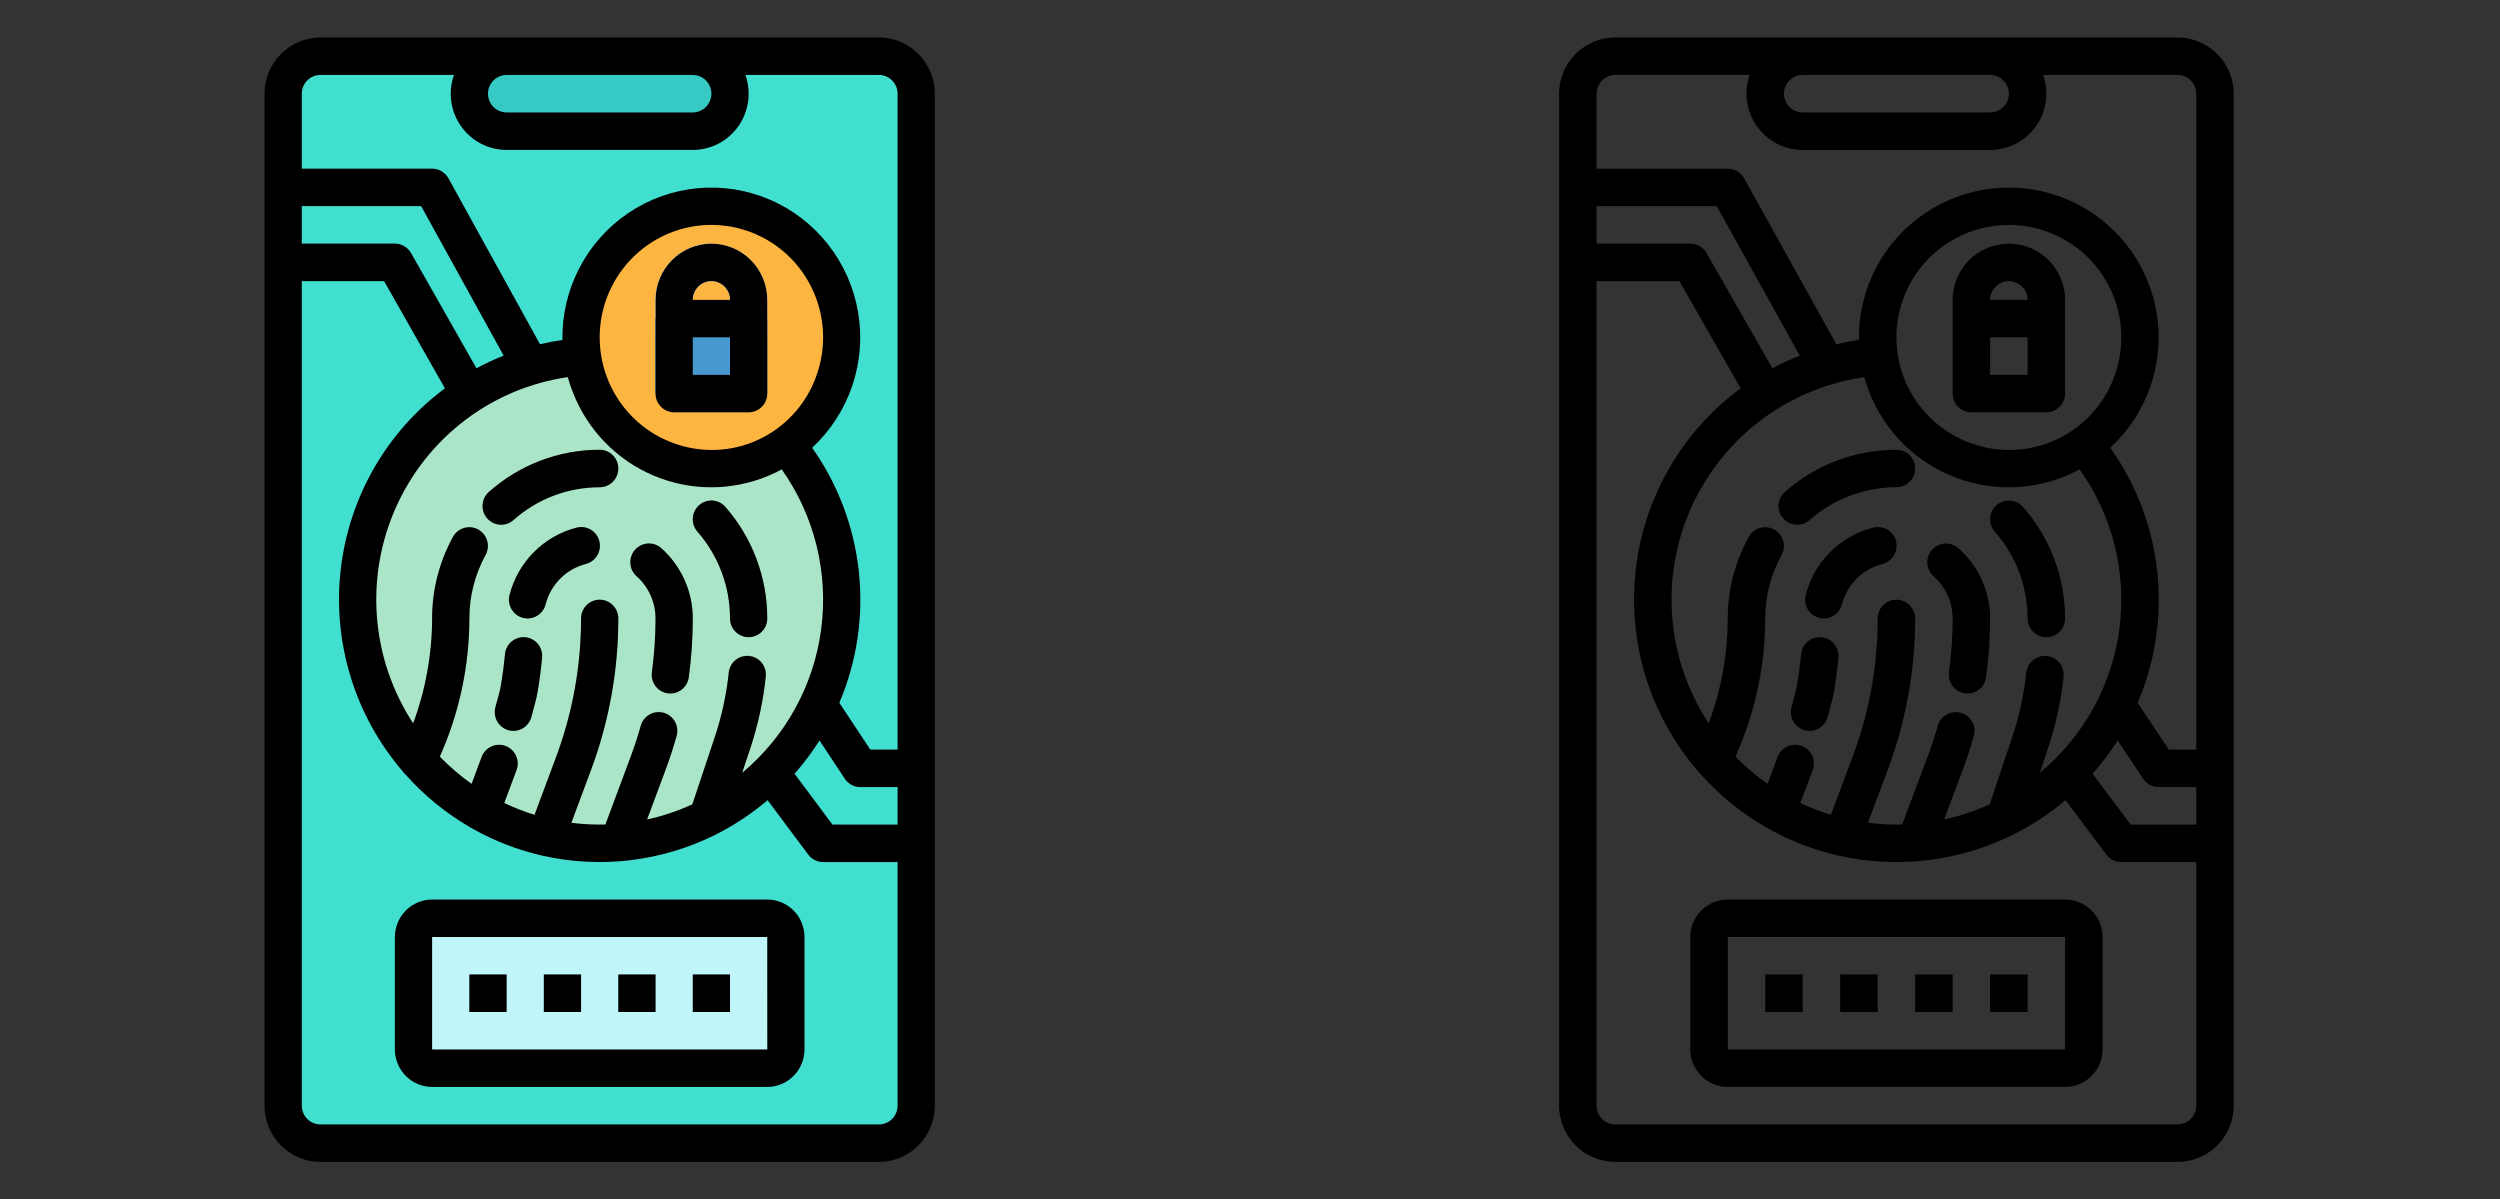
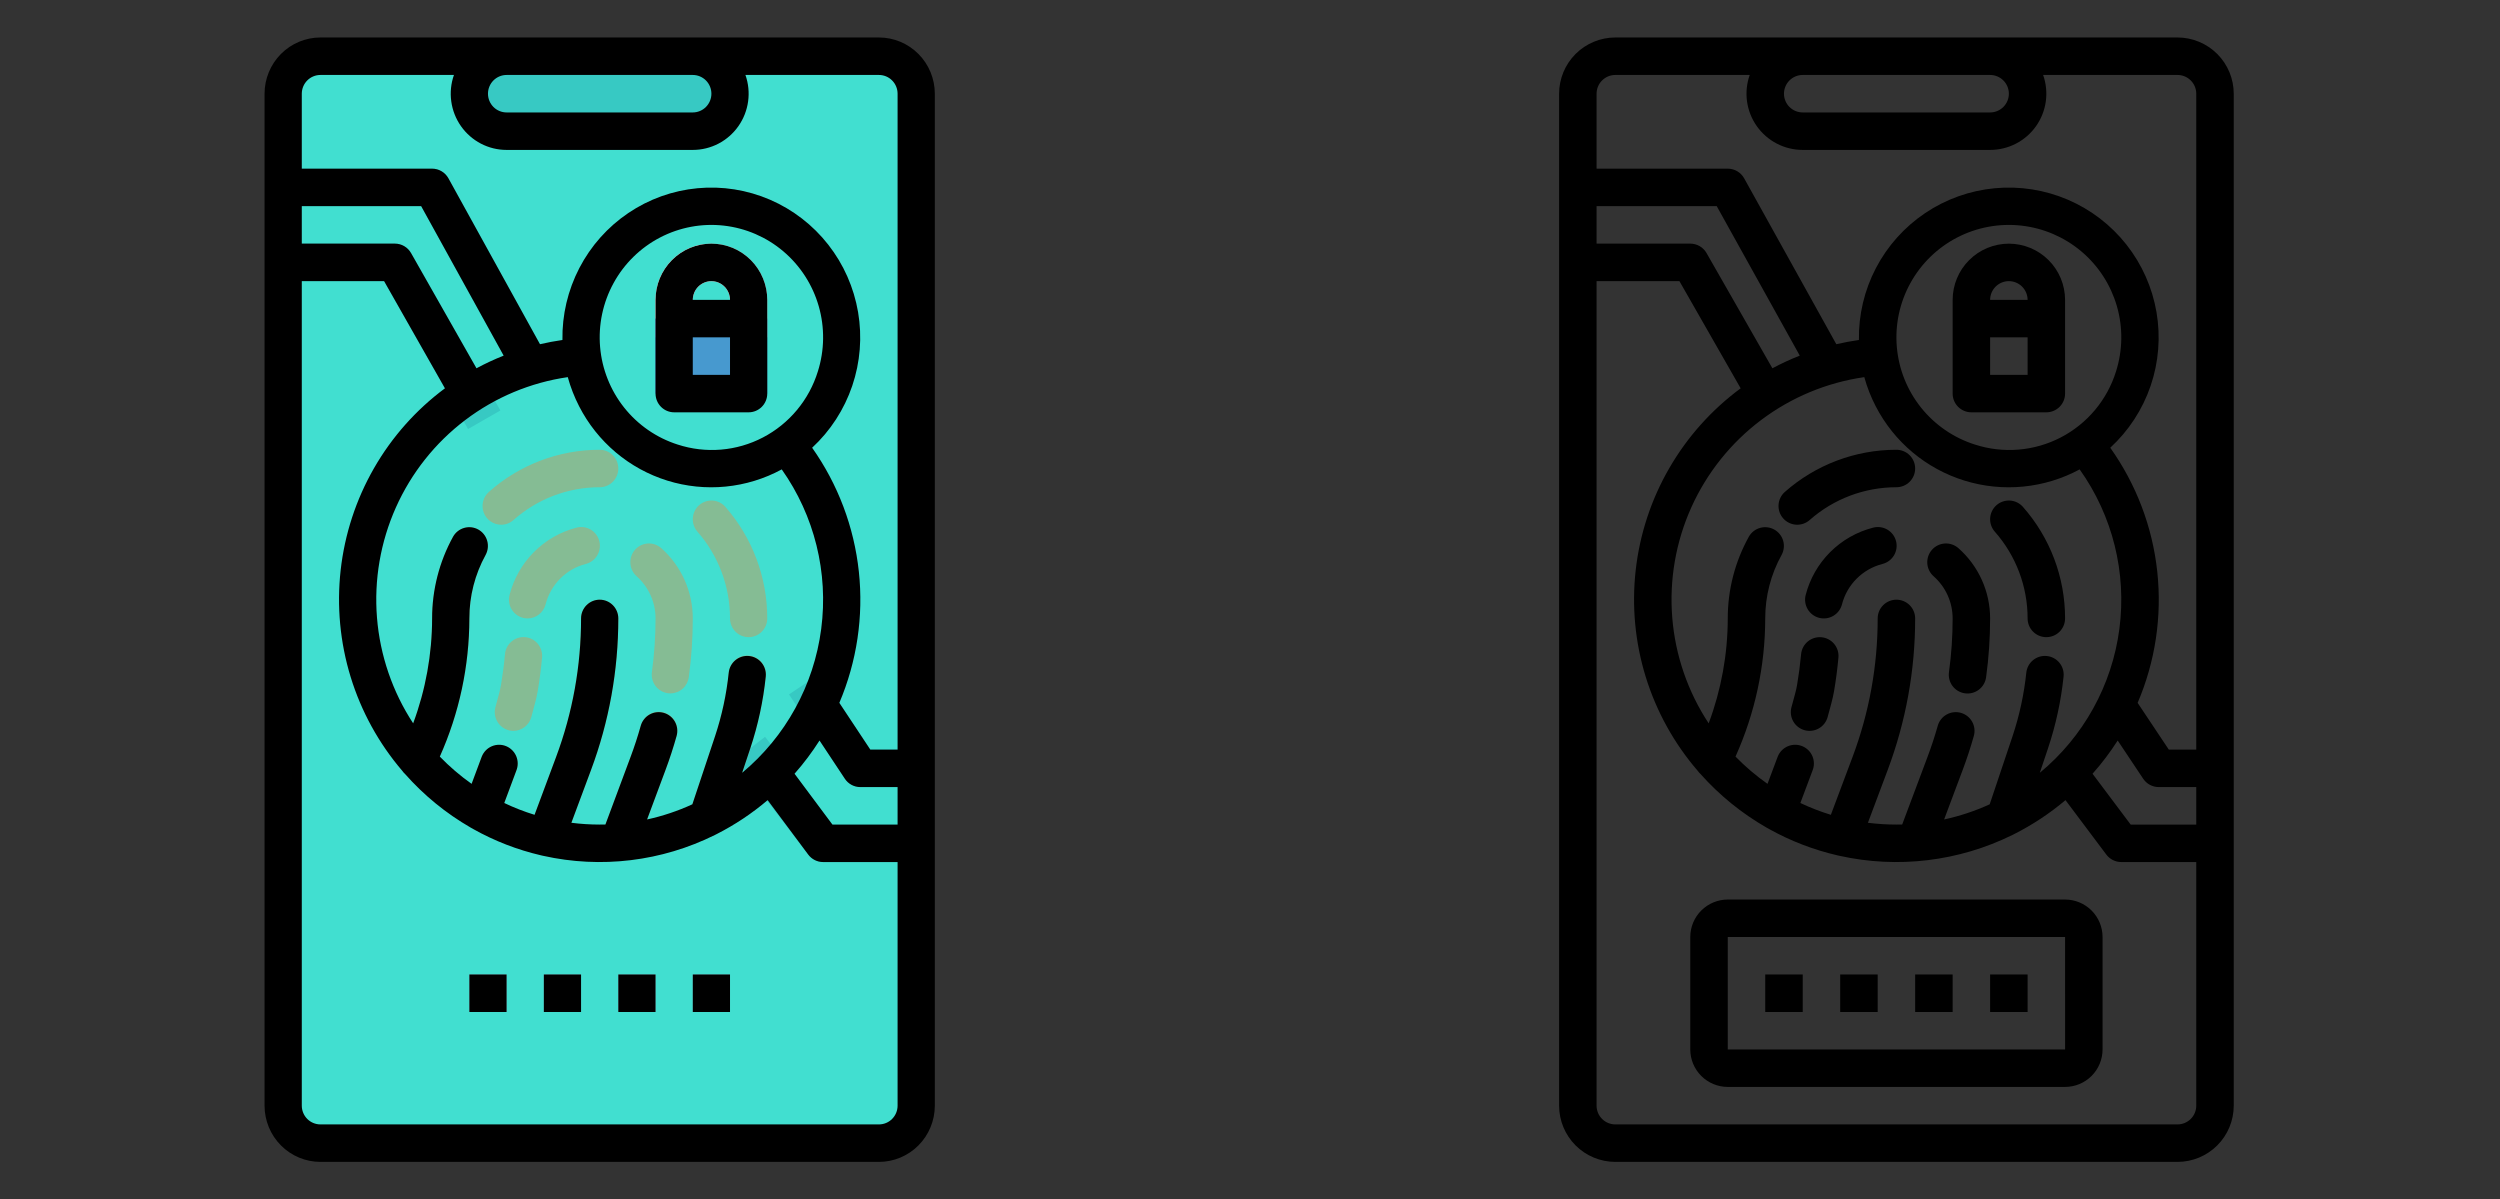
<svg xmlns="http://www.w3.org/2000/svg" width="321" height="154" viewBox="0 0 321 154" fill="none">
  <rect x="0" y="0" width="321" height="154" fill="#333333" stroke="none" />
  <path d="M112.859 7.219H41.141C38.5 7.219 36.359 9.373 36.359 12.031V141.969C36.359 144.627 38.5 146.781 41.141 146.781H112.859C115.5 146.781 117.641 144.627 117.641 141.969V12.031C117.641 9.373 115.5 7.219 112.859 7.219Z" fill="#41DFD0" />
-   <path d="M98.516 117.906H55.484C54.164 117.906 53.094 118.984 53.094 120.312V134.75C53.094 136.079 54.164 137.156 55.484 137.156H98.516C99.836 137.156 100.906 136.079 100.906 134.75V120.312C100.906 118.984 99.836 117.906 98.516 117.906Z" fill="#C0F5F9" />
  <path d="M60.099 55.087L49.316 36.094H36.359V31.281H50.703C51.125 31.281 51.538 31.393 51.903 31.606C52.268 31.819 52.57 32.125 52.779 32.494L64.25 52.7L60.099 55.087Z" fill="#37C9C3" />
  <path d="M67.022 49.921L54.078 26.469H36.359V21.656H55.484C55.911 21.656 56.329 21.771 56.697 21.989C57.064 22.206 57.367 22.519 57.574 22.894L71.203 47.584L67.022 49.921ZM117.641 110.688H105.688C105.322 110.688 104.961 110.603 104.632 110.44C104.304 110.278 104.017 110.042 103.794 109.75L94.448 97.542L98.235 94.604L106.863 105.875H117.641V110.688ZM117.641 101.062H110.469C110.075 101.062 109.688 100.965 109.341 100.778C108.994 100.591 108.698 100.321 108.48 99.991L101.308 89.163L105.286 86.494L111.748 96.25H117.641V101.062Z" fill="#37C9C3" />
  <path d="M88.953 7.219H65.047C62.406 7.219 60.266 9.373 60.266 12.031C60.266 14.689 62.406 16.844 65.047 16.844H88.953C91.594 16.844 93.734 14.689 93.734 12.031C93.734 9.373 91.594 7.219 88.953 7.219Z" fill="#37C9C3" />
-   <path d="M108.078 77C108.082 82.207 106.792 87.333 104.327 91.911C101.861 96.489 98.298 100.374 93.962 103.213C90.371 105.574 86.332 107.157 82.101 107.86C78.925 108.388 75.688 108.42 72.503 107.953C67.915 107.281 63.535 105.582 59.686 102.981C58.106 101.912 56.628 100.699 55.269 99.357C54.061 98.173 52.953 96.89 51.955 95.522C49.047 91.538 47.119 86.917 46.328 82.038C45.537 77.159 45.906 72.161 47.405 67.454C48.904 62.746 51.49 58.463 54.951 54.955C58.412 51.448 62.65 48.816 67.317 47.276C71.984 45.736 76.947 45.331 81.8 46.095C86.652 46.858 91.256 48.768 95.233 51.669C99.211 54.569 102.448 58.377 104.681 62.78C106.914 67.183 108.078 72.056 108.078 77Z" fill="#AAE5C8" />
-   <path d="M91.344 60.161C100.586 60.161 108.078 52.62 108.078 43.317C108.078 34.014 100.586 26.473 91.344 26.473C82.102 26.473 74.609 34.014 74.609 43.317C74.609 52.62 82.102 60.161 91.344 60.161Z" fill="#FBB540" />
  <path d="M98.516 43.312H93.734V38.505C93.734 37.866 93.483 37.254 93.034 36.803C92.586 36.352 91.978 36.098 91.344 36.098C90.71 36.098 90.102 36.352 89.653 36.803C89.205 37.254 88.953 37.866 88.953 38.505V43.312H84.172V38.505C84.172 36.59 84.927 34.754 86.272 33.4C87.618 32.046 89.442 31.286 91.344 31.286C93.246 31.286 95.07 32.046 96.415 33.4C97.76 34.754 98.516 36.59 98.516 38.505V43.312Z" fill="#EAEAE8" />
  <path d="M90.148 31.388C88.478 31.674 86.963 32.545 85.869 33.847C84.775 35.15 84.174 36.799 84.172 38.505V43.312H88.953V38.505C88.953 37.866 89.205 37.254 89.653 36.803C90.102 36.352 90.71 36.098 91.344 36.098C91.978 36.098 92.586 36.352 93.034 36.803C93.483 37.254 93.734 37.866 93.734 38.505V43.312H96.125V38.505C96.123 36.799 95.522 35.15 94.428 33.847C93.334 32.545 91.819 31.674 90.148 31.388Z" fill="#F9F9F9" />
  <path d="M79.391 125.125H84.172V129.938H79.391V125.125ZM88.953 125.125H93.734V129.938H88.953V125.125ZM69.828 125.125H74.609V129.938H69.828V125.125ZM60.266 125.125H65.047V129.938H60.266V125.125Z" fill="#8ACED8" />
  <path d="M79.391 79.406C79.395 86.06 78.206 92.66 75.879 98.888L72.503 107.953C70.908 107.724 69.334 107.367 67.796 106.886L71.403 97.198C73.527 91.51 74.613 85.483 74.609 79.406C74.609 78.768 74.861 78.156 75.31 77.705C75.758 77.254 76.366 77 77 77C77.634 77 78.242 77.254 78.691 77.705C79.139 78.156 79.391 78.768 79.391 79.406ZM86.873 94.499C86.461 95.973 85.98 97.45 85.442 98.888L82.101 107.86C80.415 108.141 78.709 108.282 77 108.281C77 107.993 77.052 107.706 77.153 107.436L80.966 97.198C81.456 95.886 81.895 94.539 82.274 93.188C82.354 92.877 82.495 92.586 82.688 92.331C82.881 92.076 83.123 91.862 83.399 91.703C83.676 91.543 83.981 91.441 84.297 91.402C84.613 91.362 84.934 91.387 85.241 91.475C85.547 91.562 85.833 91.71 86.082 91.911C86.331 92.111 86.537 92.359 86.69 92.641C86.842 92.923 86.936 93.233 86.968 93.552C86.999 93.871 86.967 94.193 86.873 94.499ZM86.076 89.031C85.734 89.032 85.396 88.958 85.085 88.816C84.774 88.674 84.497 88.467 84.272 88.208C84.047 87.949 83.88 87.644 83.782 87.314C83.684 86.985 83.658 86.638 83.704 86.297C84.015 84.014 84.171 81.711 84.172 79.406C84.171 78.382 83.955 77.37 83.536 76.436C83.117 75.503 82.506 74.67 81.743 73.992C81.508 73.783 81.316 73.529 81.178 73.246C81.04 72.962 80.959 72.653 80.939 72.338C80.899 71.701 81.113 71.074 81.532 70.595C81.952 70.117 82.543 69.825 83.176 69.785C83.809 69.746 84.432 69.96 84.907 70.383C86.178 71.512 87.197 72.901 87.894 74.457C88.592 76.012 88.953 77.7 88.953 79.406C88.953 81.93 88.781 84.451 88.441 86.952C88.362 87.528 88.08 88.055 87.645 88.437C87.21 88.82 86.653 89.031 86.076 89.031ZM67.741 79.406C67.376 79.406 67.016 79.322 66.688 79.16C66.361 78.999 66.074 78.764 65.85 78.473C65.627 78.183 65.472 77.845 65.398 77.486C65.324 77.126 65.333 76.754 65.424 76.398C65.956 74.316 67.034 72.415 68.545 70.894C70.056 69.374 71.944 68.289 74.014 67.752C74.319 67.67 74.638 67.649 74.951 67.691C75.264 67.733 75.566 67.837 75.84 67.997C76.113 68.158 76.352 68.371 76.542 68.625C76.733 68.879 76.872 69.168 76.951 69.476C77.029 69.784 77.047 70.105 77.001 70.42C76.956 70.735 76.849 71.038 76.687 71.311C76.525 71.584 76.31 71.822 76.056 72.011C75.802 72.201 75.512 72.337 75.205 72.413C73.965 72.734 72.832 73.385 71.926 74.297C71.02 75.209 70.374 76.349 70.054 77.598C69.922 78.115 69.624 78.573 69.205 78.9C68.786 79.228 68.271 79.406 67.741 79.406ZM65.919 93.844C65.552 93.844 65.189 93.758 64.86 93.595C64.531 93.431 64.243 93.193 64.02 92.9C63.797 92.606 63.644 92.265 63.572 91.903C63.501 91.54 63.514 91.166 63.609 90.809L64.07 89.092C64.184 88.671 64.269 88.287 64.331 87.923C64.55 86.629 64.721 85.308 64.839 84C64.866 83.684 64.955 83.377 65.1 83.096C65.246 82.815 65.445 82.566 65.686 82.362C65.927 82.159 66.207 82.005 66.507 81.911C66.807 81.816 67.124 81.782 67.437 81.811C67.751 81.84 68.055 81.931 68.334 82.078C68.613 82.226 68.859 82.427 69.061 82.671C69.261 82.915 69.413 83.197 69.505 83.5C69.598 83.802 69.63 84.121 69.6 84.436C69.47 85.875 69.284 87.308 69.043 88.732C68.95 89.276 68.83 89.815 68.684 90.347L68.223 92.065C68.086 92.575 67.787 93.025 67.37 93.347C66.954 93.668 66.444 93.843 65.919 93.844ZM66.323 98.873C66.323 98.878 66.321 98.884 66.317 98.888L63.903 105.373C62.437 104.689 61.027 103.889 59.686 102.981L61.838 97.21L61.855 97.164C62.094 96.587 62.546 96.125 63.117 95.877C63.688 95.629 64.332 95.615 64.913 95.837C65.493 96.06 65.966 96.501 66.229 97.067C66.492 97.634 66.526 98.282 66.323 98.873ZM98.325 86.875C98 90.004 97.335 93.089 96.34 96.073L93.962 103.213C92.058 104.467 90.021 105.504 87.889 106.305L91.807 94.545C92.69 91.895 93.281 89.155 93.57 86.375C93.596 86.056 93.686 85.745 93.833 85.461C93.98 85.177 94.182 84.926 94.427 84.721C94.672 84.517 94.955 84.364 95.26 84.271C95.564 84.178 95.884 84.147 96.201 84.181C96.517 84.214 96.824 84.311 97.103 84.465C97.382 84.619 97.627 84.827 97.825 85.078C98.023 85.329 98.169 85.617 98.255 85.926C98.341 86.234 98.364 86.557 98.325 86.875ZM96.125 81.812C95.491 81.812 94.883 81.559 94.435 81.108C93.986 80.656 93.734 80.044 93.734 79.406C93.736 75.303 92.249 71.341 89.551 68.266C89.343 68.029 89.184 67.753 89.082 67.454C88.98 67.155 88.938 66.839 88.957 66.523C88.977 66.208 89.058 65.899 89.196 65.615C89.334 65.331 89.526 65.078 89.762 64.869C89.997 64.659 90.271 64.499 90.568 64.397C90.865 64.294 91.18 64.251 91.493 64.271C91.806 64.291 92.113 64.373 92.395 64.511C92.677 64.65 92.929 64.844 93.137 65.081C96.605 69.036 98.518 74.131 98.516 79.406C98.516 80.044 98.264 80.656 97.816 81.108C97.367 81.559 96.759 81.812 96.125 81.812ZM64.351 67.375C63.865 67.376 63.391 67.227 62.991 66.949C62.591 66.672 62.284 66.278 62.112 65.821C61.94 65.363 61.911 64.864 62.028 64.39C62.145 63.915 62.403 63.487 62.767 63.164C66.697 59.673 71.758 57.747 77 57.75C77.634 57.75 78.242 58.004 78.691 58.455C79.139 58.906 79.391 59.518 79.391 60.156C79.391 60.794 79.139 61.407 78.691 61.858C78.242 62.309 77.634 62.562 77 62.562C72.924 62.561 68.988 64.058 65.932 66.773C65.496 67.162 64.933 67.376 64.351 67.375ZM62.355 71.246C60.984 73.745 60.265 76.552 60.266 79.406C60.258 86.109 58.707 92.718 55.736 98.716C55.617 98.955 55.46 99.172 55.269 99.357C54.061 98.173 52.953 96.89 51.955 95.522C54.274 90.47 55.478 84.972 55.484 79.406C55.484 75.735 56.409 72.124 58.174 68.912C58.487 68.365 59.001 67.963 59.606 67.793C60.21 67.624 60.857 67.701 61.406 68.008C61.955 68.314 62.362 68.825 62.539 69.431C62.717 70.037 62.65 70.689 62.355 71.246Z" fill="#85BC94" />
  <path d="M84.172 40.911H98.516V50.536H84.172V40.911Z" fill="#428DC5" />
  <path d="M84.172 40.911H96.125V50.536H84.172V40.911Z" fill="#4799CF" />
  <path d="M112.859 4.812H41.141C39.239 4.815 37.416 5.576 36.072 6.929C34.727 8.283 33.971 10.117 33.969 12.031V141.969C33.971 143.883 34.727 145.717 36.072 147.071C37.416 148.424 39.239 149.185 41.141 149.188H112.859C114.761 149.185 116.584 148.424 117.928 147.071C119.273 145.717 120.029 143.883 120.031 141.969V12.031C120.029 10.117 119.273 8.283 117.928 6.929C116.584 5.576 114.761 4.815 112.859 4.812ZM88.953 9.625C89.587 9.625 90.195 9.879 90.644 10.33C91.092 10.781 91.344 11.393 91.344 12.031C91.344 12.669 91.092 13.281 90.644 13.733C90.195 14.184 89.587 14.438 88.953 14.438H65.047C64.413 14.438 63.805 14.184 63.356 13.733C62.908 13.281 62.656 12.669 62.656 12.031C62.656 11.393 62.908 10.781 63.356 10.33C63.805 9.879 64.413 9.625 65.047 9.625H88.953ZM41.141 9.625H58.286C57.903 10.714 57.785 11.879 57.943 13.023C58.1 14.167 58.528 15.257 59.19 16.2C59.853 17.143 60.73 17.912 61.749 18.443C62.769 18.974 63.899 19.25 65.047 19.25H88.953C90.101 19.25 91.231 18.974 92.251 18.443C93.27 17.912 94.147 17.143 94.81 16.2C95.472 15.257 95.9 14.167 96.057 13.023C96.215 11.879 96.097 10.714 95.714 9.625H112.859C113.493 9.626 114.101 9.879 114.549 10.331C114.997 10.782 115.249 11.393 115.25 12.031V96.25H111.748L107.771 90.246C110.026 84.942 110.89 79.144 110.278 73.409C109.666 67.673 107.6 62.191 104.278 57.49C106.627 55.315 108.397 52.583 109.428 49.543C110.458 46.503 110.716 43.251 110.178 40.085C109.64 36.919 108.324 33.938 106.348 31.416C104.372 28.893 101.8 26.908 98.867 25.642C95.934 24.377 92.733 23.87 89.555 24.169C86.377 24.467 83.325 25.562 80.675 27.353C78.026 29.144 75.864 31.573 74.386 34.421C72.909 37.268 72.163 40.443 72.217 43.654C71.241 43.795 70.28 43.975 69.333 44.196L57.574 22.891C57.367 22.517 57.064 22.205 56.696 21.988C56.329 21.77 55.91 21.656 55.484 21.656H38.75V12.031C38.751 11.393 39.003 10.782 39.451 10.331C39.899 9.879 40.507 9.626 41.141 9.625ZM96.193 84.232C95.88 84.199 95.565 84.228 95.264 84.318C94.963 84.408 94.682 84.557 94.438 84.756C94.195 84.955 93.992 85.201 93.843 85.479C93.694 85.757 93.6 86.062 93.568 86.376C93.28 89.155 92.69 91.894 91.809 94.543L88.9 103.271C87.037 104.129 85.087 104.782 83.085 105.219L85.441 98.891C85.981 97.448 86.459 95.982 86.875 94.498C86.96 94.194 86.985 93.875 86.948 93.562C86.912 93.248 86.814 92.944 86.66 92.668C86.507 92.393 86.301 92.15 86.055 91.954C85.808 91.758 85.526 91.614 85.224 91.528C84.922 91.442 84.606 91.417 84.294 91.454C83.982 91.491 83.68 91.589 83.406 91.744C83.132 91.898 82.891 92.105 82.697 92.353C82.502 92.602 82.358 92.886 82.273 93.19C81.893 94.544 81.456 95.881 80.964 97.198L77.736 105.866C77.492 105.872 77.247 105.875 77 105.875C75.784 105.875 74.57 105.798 73.364 105.644L75.879 98.888C78.205 92.66 79.394 86.06 79.391 79.406C79.391 78.768 79.139 78.156 78.69 77.705C78.242 77.254 77.634 77 77 77C76.366 77 75.758 77.254 75.31 77.705C74.861 78.156 74.609 78.768 74.609 79.406C74.613 85.483 73.526 91.51 71.403 97.198L68.638 104.622C67.305 104.213 66.005 103.705 64.746 103.104L66.291 98.957C66.534 98.367 66.534 97.705 66.292 97.115C66.05 96.525 65.584 96.056 64.999 95.812C64.413 95.567 63.754 95.567 63.168 95.811C62.582 96.055 62.117 96.523 61.874 97.113C61.862 97.141 61.851 97.169 61.84 97.197L60.555 100.646C59.089 99.609 57.722 98.438 56.472 97.147C58.964 91.569 60.257 85.523 60.266 79.406C60.261 76.552 60.98 73.744 62.355 71.248C62.657 70.69 62.727 70.035 62.551 69.426C62.376 68.817 61.968 68.302 61.417 67.994C60.865 67.686 60.216 67.609 59.609 67.781C59.002 67.952 58.487 68.358 58.176 68.91C56.406 72.122 55.48 75.734 55.484 79.406C55.477 84.007 54.653 88.569 53.051 92.877C50.391 88.818 48.793 84.149 48.405 79.303C48.017 74.457 48.852 69.591 50.833 65.156C52.813 60.722 55.874 56.863 59.732 53.938C63.59 51.012 68.12 49.116 72.902 48.424C73.258 49.719 73.747 50.974 74.361 52.168C75.523 54.436 77.123 56.447 79.067 58.086C81.01 59.724 83.259 60.956 85.68 61.71C88.102 62.465 90.649 62.726 93.172 62.478C95.695 62.231 98.144 61.481 100.376 60.27C104.576 66.209 106.387 73.528 105.443 80.756C104.5 87.983 100.872 94.583 95.291 99.228L96.342 96.072C97.335 93.088 97.999 90.004 98.323 86.874C98.389 86.239 98.201 85.604 97.802 85.109C97.402 84.613 96.823 84.298 96.193 84.232ZM61.178 47.288L52.779 32.494C52.57 32.125 52.268 31.819 51.903 31.606C51.538 31.393 51.125 31.281 50.703 31.281H38.75V26.469H54.078L64.671 45.662C63.477 46.135 62.31 46.678 61.178 47.288ZM87.001 57.077C84.297 56.213 81.909 54.56 80.138 52.33C78.367 50.099 77.293 47.39 77.052 44.544C76.811 41.699 77.413 38.846 78.783 36.346C80.153 33.845 82.229 31.81 84.748 30.497C87.267 29.184 90.117 28.652 92.936 28.969C95.756 29.286 98.418 30.438 100.588 32.278C102.757 34.118 104.335 36.564 105.123 39.307C105.911 42.05 105.873 44.967 105.014 47.689C104.455 49.503 103.543 51.187 102.331 52.643C101.12 54.099 99.633 55.299 97.957 56.172C96.281 57.046 94.45 57.576 92.569 57.731C90.688 57.886 88.796 57.664 87.001 57.077ZM105.228 95.081L108.48 99.991C108.698 100.321 108.994 100.591 109.341 100.778C109.688 100.965 110.075 101.062 110.469 101.062H115.25V105.875H106.883L102.02 99.348C103.199 98.013 104.272 96.586 105.228 95.081ZM112.859 144.375H41.141C40.507 144.374 39.899 144.121 39.451 143.669C39.003 143.218 38.751 142.607 38.75 141.969V36.094H49.316L57.131 49.86C53.422 52.614 50.318 56.111 48.014 60.129C45.71 64.147 44.255 68.601 43.74 73.212C43.226 77.822 43.663 82.49 45.024 86.923C46.385 91.355 48.641 95.457 51.65 98.972C51.755 99.123 51.876 99.262 52.012 99.385C54.426 102.114 57.263 104.432 60.412 106.251C60.528 106.33 60.65 106.399 60.778 106.457C63.503 107.984 66.428 109.118 69.467 109.825C69.555 109.851 69.645 109.871 69.736 109.886C77.176 111.549 84.957 110.606 91.792 107.212C91.867 107.179 91.941 107.142 92.013 107.101C94.36 105.909 96.559 104.445 98.567 102.737L103.775 109.725C103.998 110.024 104.286 110.266 104.618 110.433C104.95 110.601 105.316 110.688 105.688 110.688H115.25V141.969C115.249 142.607 114.997 143.218 114.549 143.669C114.101 144.121 113.493 144.374 112.859 144.375Z" fill="black" />
  <path d="M91.344 31.286C89.442 31.288 87.619 32.049 86.275 33.403C84.93 34.756 84.174 36.591 84.172 38.505V50.536C84.172 51.174 84.424 51.786 84.872 52.237C85.32 52.688 85.928 52.942 86.562 52.942H96.125C96.759 52.942 97.367 52.688 97.815 52.237C98.264 51.786 98.516 51.174 98.516 50.536V38.505C98.513 36.591 97.757 34.756 96.413 33.403C95.068 32.049 93.245 31.288 91.344 31.286ZM91.344 36.098C91.978 36.099 92.585 36.353 93.033 36.804C93.482 37.255 93.734 37.867 93.734 38.505H88.953C88.954 37.867 89.206 37.255 89.654 36.804C90.102 36.353 90.71 36.099 91.344 36.098ZM93.734 48.13H88.953V43.317H93.734V48.13ZM79.391 125.125H84.172V129.938H79.391V125.125ZM88.953 125.125H93.734V129.938H88.953V125.125ZM69.828 125.125H74.609V129.938H69.828V125.125ZM60.266 125.125H65.047V129.938H60.266V125.125Z" fill="black" />
-   <path d="M98.516 115.5H55.484C54.217 115.502 53.002 116.009 52.105 116.911C51.209 117.813 50.705 119.037 50.703 120.312V134.75C50.705 136.026 51.209 137.249 52.105 138.151C53.002 139.053 54.217 139.561 55.484 139.562H98.516C99.783 139.561 100.998 139.053 101.895 138.151C102.791 137.249 103.295 136.026 103.297 134.75V120.312C103.295 119.037 102.791 117.813 101.895 116.911C100.998 116.009 99.783 115.502 98.516 115.5ZM98.516 134.75H55.484V120.312H98.516L98.519 134.75H98.516ZM84.907 70.383C84.431 69.96 83.809 69.746 83.176 69.785C82.543 69.825 81.952 70.117 81.532 70.595C81.113 71.074 80.899 71.701 80.939 72.338C80.978 72.975 81.268 73.57 81.743 73.992C82.506 74.67 83.117 75.503 83.536 76.436C83.955 77.37 84.171 78.382 84.172 79.406C84.171 81.711 84.015 84.014 83.704 86.298C83.659 86.612 83.677 86.932 83.755 87.239C83.833 87.546 83.971 87.835 84.161 88.088C84.351 88.342 84.588 88.555 84.86 88.716C85.132 88.876 85.433 88.981 85.745 89.024C86.058 89.068 86.375 89.048 86.68 88.967C86.985 88.886 87.271 88.745 87.522 88.553C87.772 88.36 87.982 88.12 88.14 87.845C88.298 87.57 88.4 87.267 88.441 86.952C88.781 84.451 88.953 81.93 88.953 79.406C88.953 77.7 88.592 76.012 87.894 74.457C87.197 72.901 86.178 71.512 84.907 70.383ZM74.013 67.754C71.944 68.29 70.056 69.375 68.545 70.896C67.034 72.417 65.956 74.317 65.424 76.4C65.345 76.706 65.328 77.025 65.372 77.338C65.416 77.651 65.521 77.952 65.681 78.224C65.84 78.496 66.052 78.734 66.303 78.924C66.554 79.114 66.84 79.252 67.144 79.331C67.758 79.49 68.41 79.397 68.956 79.072C69.226 78.912 69.463 78.699 69.651 78.446C69.84 78.194 69.977 77.906 70.055 77.6C70.375 76.351 71.021 75.211 71.927 74.299C72.833 73.387 73.966 72.736 75.207 72.415C75.514 72.339 75.803 72.202 76.057 72.013C76.311 71.824 76.526 71.586 76.688 71.313C76.851 71.04 76.957 70.737 77.003 70.422C77.048 70.107 77.031 69.786 76.952 69.478C76.873 69.17 76.734 68.88 76.544 68.626C76.353 68.373 76.114 68.159 75.841 67.999C75.568 67.839 75.266 67.735 74.952 67.693C74.639 67.65 74.32 67.671 74.015 67.754H74.013ZM67.438 81.822C66.806 81.765 66.178 81.962 65.691 82.37C65.204 82.779 64.898 83.365 64.84 84.001C64.721 85.309 64.55 86.629 64.332 87.923C64.264 88.317 64.177 88.707 64.072 89.093L63.611 90.809C63.529 91.115 63.507 91.433 63.548 91.746C63.588 92.06 63.689 92.362 63.846 92.636C64.002 92.91 64.21 93.15 64.459 93.343C64.708 93.536 64.992 93.678 65.295 93.76C65.598 93.843 65.914 93.865 66.225 93.824C66.537 93.783 66.837 93.681 67.109 93.524C67.382 93.367 67.62 93.157 67.812 92.907C68.004 92.656 68.144 92.371 68.226 92.066L68.688 90.348C68.841 89.777 68.958 89.249 69.046 88.733C69.285 87.315 69.474 85.869 69.603 84.437C69.632 84.122 69.598 83.805 69.505 83.503C69.411 83.201 69.26 82.921 69.059 82.678C68.858 82.435 68.611 82.235 68.333 82.088C68.055 81.941 67.75 81.851 67.438 81.822ZM93.137 65.081C92.929 64.844 92.677 64.65 92.395 64.511C92.113 64.373 91.806 64.291 91.493 64.271C91.18 64.251 90.865 64.294 90.568 64.397C90.271 64.499 89.997 64.659 89.762 64.869C89.526 65.078 89.334 65.331 89.196 65.615C89.058 65.899 88.977 66.208 88.957 66.523C88.938 66.839 88.98 67.155 89.082 67.454C89.184 67.753 89.343 68.029 89.551 68.266C92.248 71.341 93.736 75.303 93.734 79.406C93.734 80.044 93.986 80.656 94.435 81.108C94.883 81.559 95.491 81.812 96.125 81.812C96.759 81.812 97.367 81.559 97.815 81.108C98.264 80.656 98.516 80.044 98.516 79.406C98.518 74.131 96.605 69.036 93.137 65.081ZM77 57.75C71.759 57.748 66.697 59.673 62.768 63.164C62.292 63.586 62.003 64.181 61.963 64.819C61.924 65.456 62.137 66.082 62.557 66.561C62.976 67.04 63.568 67.331 64.201 67.371C64.834 67.411 65.456 67.196 65.932 66.773C68.988 64.058 72.924 62.561 77 62.562C77.634 62.562 78.242 62.309 78.69 61.858C79.139 61.407 79.391 60.794 79.391 60.156C79.391 59.518 79.139 58.906 78.69 58.455C78.242 58.004 77.634 57.75 77 57.75Z" fill="black" />
  <path d="M279.594 4.812H207.406C205.492 4.815 203.658 5.576 202.304 6.929C200.951 8.283 200.19 10.117 200.188 12.031V141.969C200.19 143.883 200.951 145.717 202.304 147.071C203.658 148.424 205.492 149.185 207.406 149.188H279.594C281.508 149.185 283.342 148.424 284.696 147.071C286.049 145.717 286.81 143.883 286.812 141.969V12.031C286.81 10.117 286.049 8.283 284.696 6.929C283.342 5.576 281.508 4.815 279.594 4.812ZM255.531 9.625C256.169 9.625 256.781 9.879 257.233 10.33C257.684 10.781 257.938 11.393 257.938 12.031C257.938 12.669 257.684 13.281 257.233 13.733C256.781 14.184 256.169 14.438 255.531 14.438H231.469C230.831 14.438 230.219 14.184 229.767 13.733C229.316 13.281 229.062 12.669 229.062 12.031C229.062 11.393 229.316 10.781 229.767 10.33C230.219 9.879 230.831 9.625 231.469 9.625H255.531ZM207.406 9.625H224.664C224.278 10.714 224.16 11.879 224.318 13.023C224.477 14.167 224.907 15.257 225.574 16.2C226.241 17.143 227.124 17.912 228.15 18.443C229.176 18.974 230.314 19.25 231.469 19.25H255.531C256.686 19.25 257.824 18.974 258.85 18.443C259.876 17.912 260.759 17.143 261.426 16.2C262.093 15.257 262.523 14.167 262.682 13.023C262.84 11.879 262.722 10.714 262.336 9.625H279.594C280.232 9.626 280.843 9.879 281.294 10.331C281.746 10.782 281.999 11.393 282 12.031V96.25H278.475L274.472 90.246C276.742 84.942 277.611 79.144 276.995 73.409C276.38 67.673 274.3 62.191 270.957 57.49C273.32 55.315 275.102 52.583 276.14 49.543C277.177 46.503 277.437 43.251 276.895 40.085C276.354 36.919 275.028 33.938 273.04 31.416C271.051 28.893 268.462 26.908 265.51 25.642C262.558 24.377 259.335 23.87 256.137 24.169C252.939 24.467 249.866 25.562 247.199 27.353C244.532 29.144 242.356 31.573 240.869 34.421C239.382 37.268 238.632 40.443 238.686 43.654C237.703 43.795 236.736 43.975 235.783 44.196L223.947 22.891C223.738 22.517 223.433 22.205 223.064 21.988C222.694 21.77 222.273 21.656 221.844 21.656H205V12.031C205.001 11.393 205.254 10.782 205.706 10.331C206.157 9.879 206.768 9.626 207.406 9.625ZM262.818 84.232C262.504 84.199 262.186 84.228 261.883 84.318C261.58 84.408 261.298 84.557 261.052 84.756C260.807 84.955 260.603 85.201 260.453 85.479C260.303 85.757 260.209 86.062 260.176 86.376C259.886 89.155 259.292 91.894 258.406 94.543L255.478 103.271C253.603 104.129 251.64 104.782 249.625 105.219L251.996 98.891C252.539 97.448 253.021 95.982 253.44 94.498C253.525 94.194 253.551 93.875 253.514 93.562C253.477 93.248 253.378 92.944 253.224 92.668C253.069 92.393 252.862 92.15 252.614 91.954C252.366 91.758 252.082 91.614 251.777 91.528C251.473 91.442 251.155 91.417 250.841 91.454C250.528 91.491 250.224 91.589 249.948 91.744C249.673 91.898 249.43 92.105 249.234 92.353C249.038 92.602 248.893 92.886 248.808 93.19C248.425 94.544 247.985 95.881 247.49 97.198L244.241 105.866C243.995 105.872 243.748 105.875 243.5 105.875C242.276 105.875 241.054 105.798 239.84 105.644L242.372 98.888C244.713 92.66 245.91 86.06 245.906 79.406C245.906 78.768 245.653 78.156 245.201 77.705C244.75 77.254 244.138 77 243.5 77C242.862 77 242.25 77.254 241.799 77.705C241.347 78.156 241.094 78.768 241.094 79.406C241.097 85.483 240.004 91.51 237.866 97.198L235.083 104.622C233.742 104.213 232.433 103.705 231.166 103.104L232.721 98.957C232.966 98.367 232.966 97.705 232.722 97.115C232.478 96.525 232.01 96.056 231.42 95.812C230.83 95.567 230.168 95.567 229.578 95.811C228.988 96.055 228.519 96.523 228.275 97.113C228.263 97.141 228.252 97.169 228.241 97.197L226.948 100.646C225.472 99.609 224.096 98.438 222.838 97.147C225.346 91.569 226.647 85.523 226.656 79.406C226.652 76.552 227.376 73.744 228.76 71.248C229.063 70.69 229.134 70.035 228.957 69.426C228.78 68.817 228.37 68.302 227.815 67.994C227.26 67.686 226.606 67.609 225.995 67.781C225.384 67.952 224.866 68.358 224.553 68.91C222.772 72.122 221.839 75.734 221.844 79.406C221.837 84.007 221.007 88.569 219.394 92.877C216.717 88.818 215.109 84.149 214.718 79.303C214.328 74.457 215.168 69.591 217.162 65.156C219.155 60.722 222.236 56.863 226.119 53.938C230.003 51.012 234.562 49.116 239.375 48.424C239.733 49.719 240.225 50.974 240.843 52.168C242.014 54.436 243.624 56.447 245.58 58.086C247.537 59.724 249.8 60.956 252.237 61.71C254.675 62.465 257.238 62.726 259.778 62.478C262.318 62.231 264.782 61.481 267.029 60.27C271.257 66.209 273.079 73.528 272.129 80.756C271.18 87.983 267.528 94.583 261.91 99.228L262.969 96.072C263.967 93.088 264.636 90.004 264.963 86.874C265.029 86.239 264.84 85.604 264.438 85.109C264.036 84.613 263.453 84.298 262.818 84.232ZM227.575 47.288L219.12 32.494C218.91 32.125 218.606 31.819 218.239 31.606C217.872 31.393 217.455 31.281 217.031 31.281H205V26.469H220.428L231.091 45.662C229.888 46.135 228.714 46.678 227.575 47.288ZM253.566 57.077C250.845 56.213 248.441 54.56 246.658 52.33C244.876 50.099 243.795 47.39 243.552 44.544C243.31 41.699 243.916 38.846 245.295 36.346C246.674 33.845 248.763 31.81 251.299 30.497C253.834 29.184 256.703 28.652 259.54 28.969C262.378 29.286 265.058 30.438 267.242 32.278C269.425 34.118 271.014 36.564 271.807 39.307C272.6 42.05 272.562 44.967 271.697 47.689C271.134 49.503 270.216 51.187 268.997 52.643C267.777 54.099 266.281 55.299 264.594 56.172C262.907 57.046 261.064 57.576 259.171 57.731C257.278 57.886 255.373 57.664 253.566 57.077ZM271.912 95.081L275.186 99.991C275.405 100.321 275.703 100.591 276.052 100.778C276.401 100.965 276.791 101.062 277.188 101.062H282V105.875H273.578L268.683 99.348C269.87 98.013 270.95 96.586 271.912 95.081ZM279.594 144.375H207.406C206.768 144.374 206.157 144.121 205.706 143.669C205.254 143.218 205.001 142.607 205 141.969V36.094H215.635L223.501 49.86C219.768 52.614 216.644 56.111 214.325 60.129C212.005 64.147 210.541 68.601 210.023 73.212C209.505 77.822 209.945 82.49 211.315 86.923C212.685 91.355 214.956 95.457 217.985 98.972C218.09 99.123 218.212 99.262 218.349 99.385C220.779 102.114 223.634 104.432 226.803 106.251C226.92 106.33 227.043 106.399 227.172 106.457C229.915 107.984 232.859 109.118 235.918 109.825C236.007 109.851 236.097 109.871 236.189 109.886C243.677 111.549 251.509 110.606 258.389 107.212C258.465 107.179 258.539 107.142 258.611 107.101C260.973 105.909 263.187 104.445 265.208 102.737L270.45 109.725C270.674 110.024 270.965 110.266 271.299 110.433C271.633 110.601 272.001 110.688 272.375 110.688H282V141.969C281.999 142.607 281.746 143.218 281.294 143.669C280.843 144.121 280.232 144.374 279.594 144.375Z" fill="black" />
  <path d="M257.938 31.286C256.024 31.288 254.189 32.049 252.835 33.403C251.482 34.756 250.721 36.591 250.719 38.505V50.536C250.719 51.174 250.972 51.786 251.424 52.237C251.875 52.688 252.487 52.942 253.125 52.942H262.75C263.388 52.942 264 52.688 264.451 52.237C264.903 51.786 265.156 51.174 265.156 50.536V38.505C265.154 36.591 264.393 34.756 263.04 33.403C261.686 32.049 259.851 31.288 257.938 31.286ZM257.938 36.098C258.575 36.099 259.187 36.353 259.638 36.804C260.089 37.255 260.343 37.867 260.344 38.505H255.531C255.532 37.867 255.786 37.255 256.237 36.804C256.688 36.353 257.3 36.099 257.938 36.098ZM260.344 48.13H255.531V43.317H260.344V48.13ZM245.906 125.125H250.719V129.938H245.906V125.125ZM255.531 125.125H260.344V129.938H255.531V125.125ZM236.281 125.125H241.094V129.938H236.281V125.125ZM226.656 125.125H231.469V129.938H226.656V125.125Z" fill="black" />
  <path d="M265.156 115.5H221.844C220.568 115.502 219.345 116.009 218.442 116.911C217.54 117.813 217.033 119.037 217.031 120.312V134.75C217.033 136.026 217.54 137.249 218.442 138.151C219.345 139.053 220.568 139.561 221.844 139.562H265.156C266.432 139.561 267.655 139.053 268.558 138.151C269.46 137.249 269.967 136.026 269.969 134.75V120.312C269.967 119.037 269.46 117.813 268.558 116.911C267.655 116.009 266.432 115.502 265.156 115.5ZM265.156 134.75H221.844V120.312H265.156L265.159 134.75H265.156ZM251.459 70.383C250.98 69.96 250.353 69.746 249.716 69.785C249.079 69.825 248.484 70.117 248.062 70.595C247.64 71.074 247.425 71.701 247.465 72.338C247.504 72.975 247.796 73.57 248.274 73.992C249.042 74.67 249.657 75.503 250.079 76.436C250.5 77.37 250.718 78.382 250.719 79.406C250.718 81.711 250.561 84.014 250.248 86.298C250.203 86.612 250.22 86.932 250.299 87.239C250.378 87.546 250.517 87.835 250.708 88.088C250.899 88.342 251.138 88.555 251.412 88.716C251.685 88.876 251.988 88.981 252.302 89.024C252.617 89.068 252.937 89.048 253.243 88.967C253.55 88.886 253.838 88.745 254.09 88.553C254.342 88.36 254.554 88.12 254.713 87.845C254.872 87.57 254.975 87.267 255.016 86.952C255.358 84.451 255.531 81.93 255.531 79.406C255.531 77.7 255.167 76.012 254.465 74.457C253.763 72.901 252.738 71.512 251.459 70.383ZM240.494 67.754C238.411 68.29 236.511 69.375 234.99 70.896C233.469 72.417 232.384 74.317 231.848 76.4C231.769 76.706 231.752 77.025 231.796 77.338C231.84 77.651 231.946 77.952 232.107 78.224C232.267 78.496 232.48 78.734 232.733 78.924C232.986 79.114 233.273 79.252 233.579 79.331C234.198 79.49 234.854 79.397 235.403 79.072C235.675 78.912 235.913 78.699 236.103 78.446C236.293 78.194 236.431 77.906 236.51 77.6C236.832 76.351 237.482 75.211 238.394 74.299C239.306 73.387 240.446 72.736 241.695 72.415C242.004 72.339 242.295 72.202 242.551 72.013C242.807 71.824 243.023 71.586 243.186 71.313C243.35 71.04 243.457 70.737 243.503 70.422C243.548 70.107 243.531 69.786 243.452 69.478C243.372 69.17 243.233 68.88 243.041 68.626C242.849 68.373 242.608 68.159 242.333 67.999C242.058 67.839 241.754 67.735 241.439 67.693C241.123 67.65 240.803 67.671 240.495 67.754H240.494ZM233.875 81.822C233.239 81.765 232.607 81.962 232.117 82.37C231.626 82.779 231.318 83.365 231.261 84.001C231.14 85.309 230.969 86.629 230.749 87.923C230.681 88.317 230.593 88.707 230.487 89.093L230.023 90.809C229.941 91.115 229.919 91.433 229.96 91.746C230 92.06 230.102 92.362 230.259 92.636C230.417 92.91 230.627 93.15 230.877 93.343C231.127 93.536 231.413 93.678 231.718 93.76C232.023 93.843 232.341 93.865 232.655 93.824C232.968 93.783 233.271 93.681 233.545 93.524C233.819 93.367 234.059 93.157 234.252 92.907C234.445 92.656 234.587 92.371 234.669 92.066L235.133 90.348C235.287 89.777 235.405 89.249 235.494 88.733C235.735 87.315 235.925 85.869 236.055 84.437C236.084 84.122 236.05 83.805 235.956 83.503C235.862 83.201 235.709 82.921 235.507 82.678C235.304 82.435 235.056 82.235 234.776 82.088C234.496 81.941 234.19 81.851 233.875 81.822ZM259.742 65.081C259.533 64.844 259.279 64.65 258.995 64.511C258.712 64.373 258.403 64.291 258.088 64.271C257.772 64.251 257.456 64.294 257.157 64.397C256.858 64.499 256.582 64.659 256.345 64.869C256.108 65.078 255.915 65.331 255.776 65.615C255.637 65.899 255.555 66.208 255.535 66.523C255.516 66.839 255.558 67.155 255.661 67.454C255.763 67.753 255.924 68.029 256.133 68.266C258.848 71.341 260.346 75.303 260.344 79.406C260.344 80.044 260.597 80.656 261.049 81.108C261.5 81.559 262.112 81.812 262.75 81.812C263.388 81.812 264 81.559 264.451 81.108C264.903 80.656 265.156 80.044 265.156 79.406C265.159 74.131 263.233 69.036 259.742 65.081ZM243.5 57.75C238.224 57.748 233.13 59.673 229.175 63.164C228.696 63.586 228.405 64.181 228.365 64.819C228.325 65.456 228.54 66.082 228.962 66.561C229.385 67.04 229.98 67.331 230.617 67.371C231.254 67.411 231.881 67.196 232.359 66.773C235.435 64.058 239.397 62.561 243.5 62.562C244.138 62.562 244.75 62.309 245.201 61.858C245.653 61.407 245.906 60.794 245.906 60.156C245.906 59.518 245.653 58.906 245.201 58.455C244.75 58.004 244.138 57.75 243.5 57.75Z" fill="black" />
</svg>